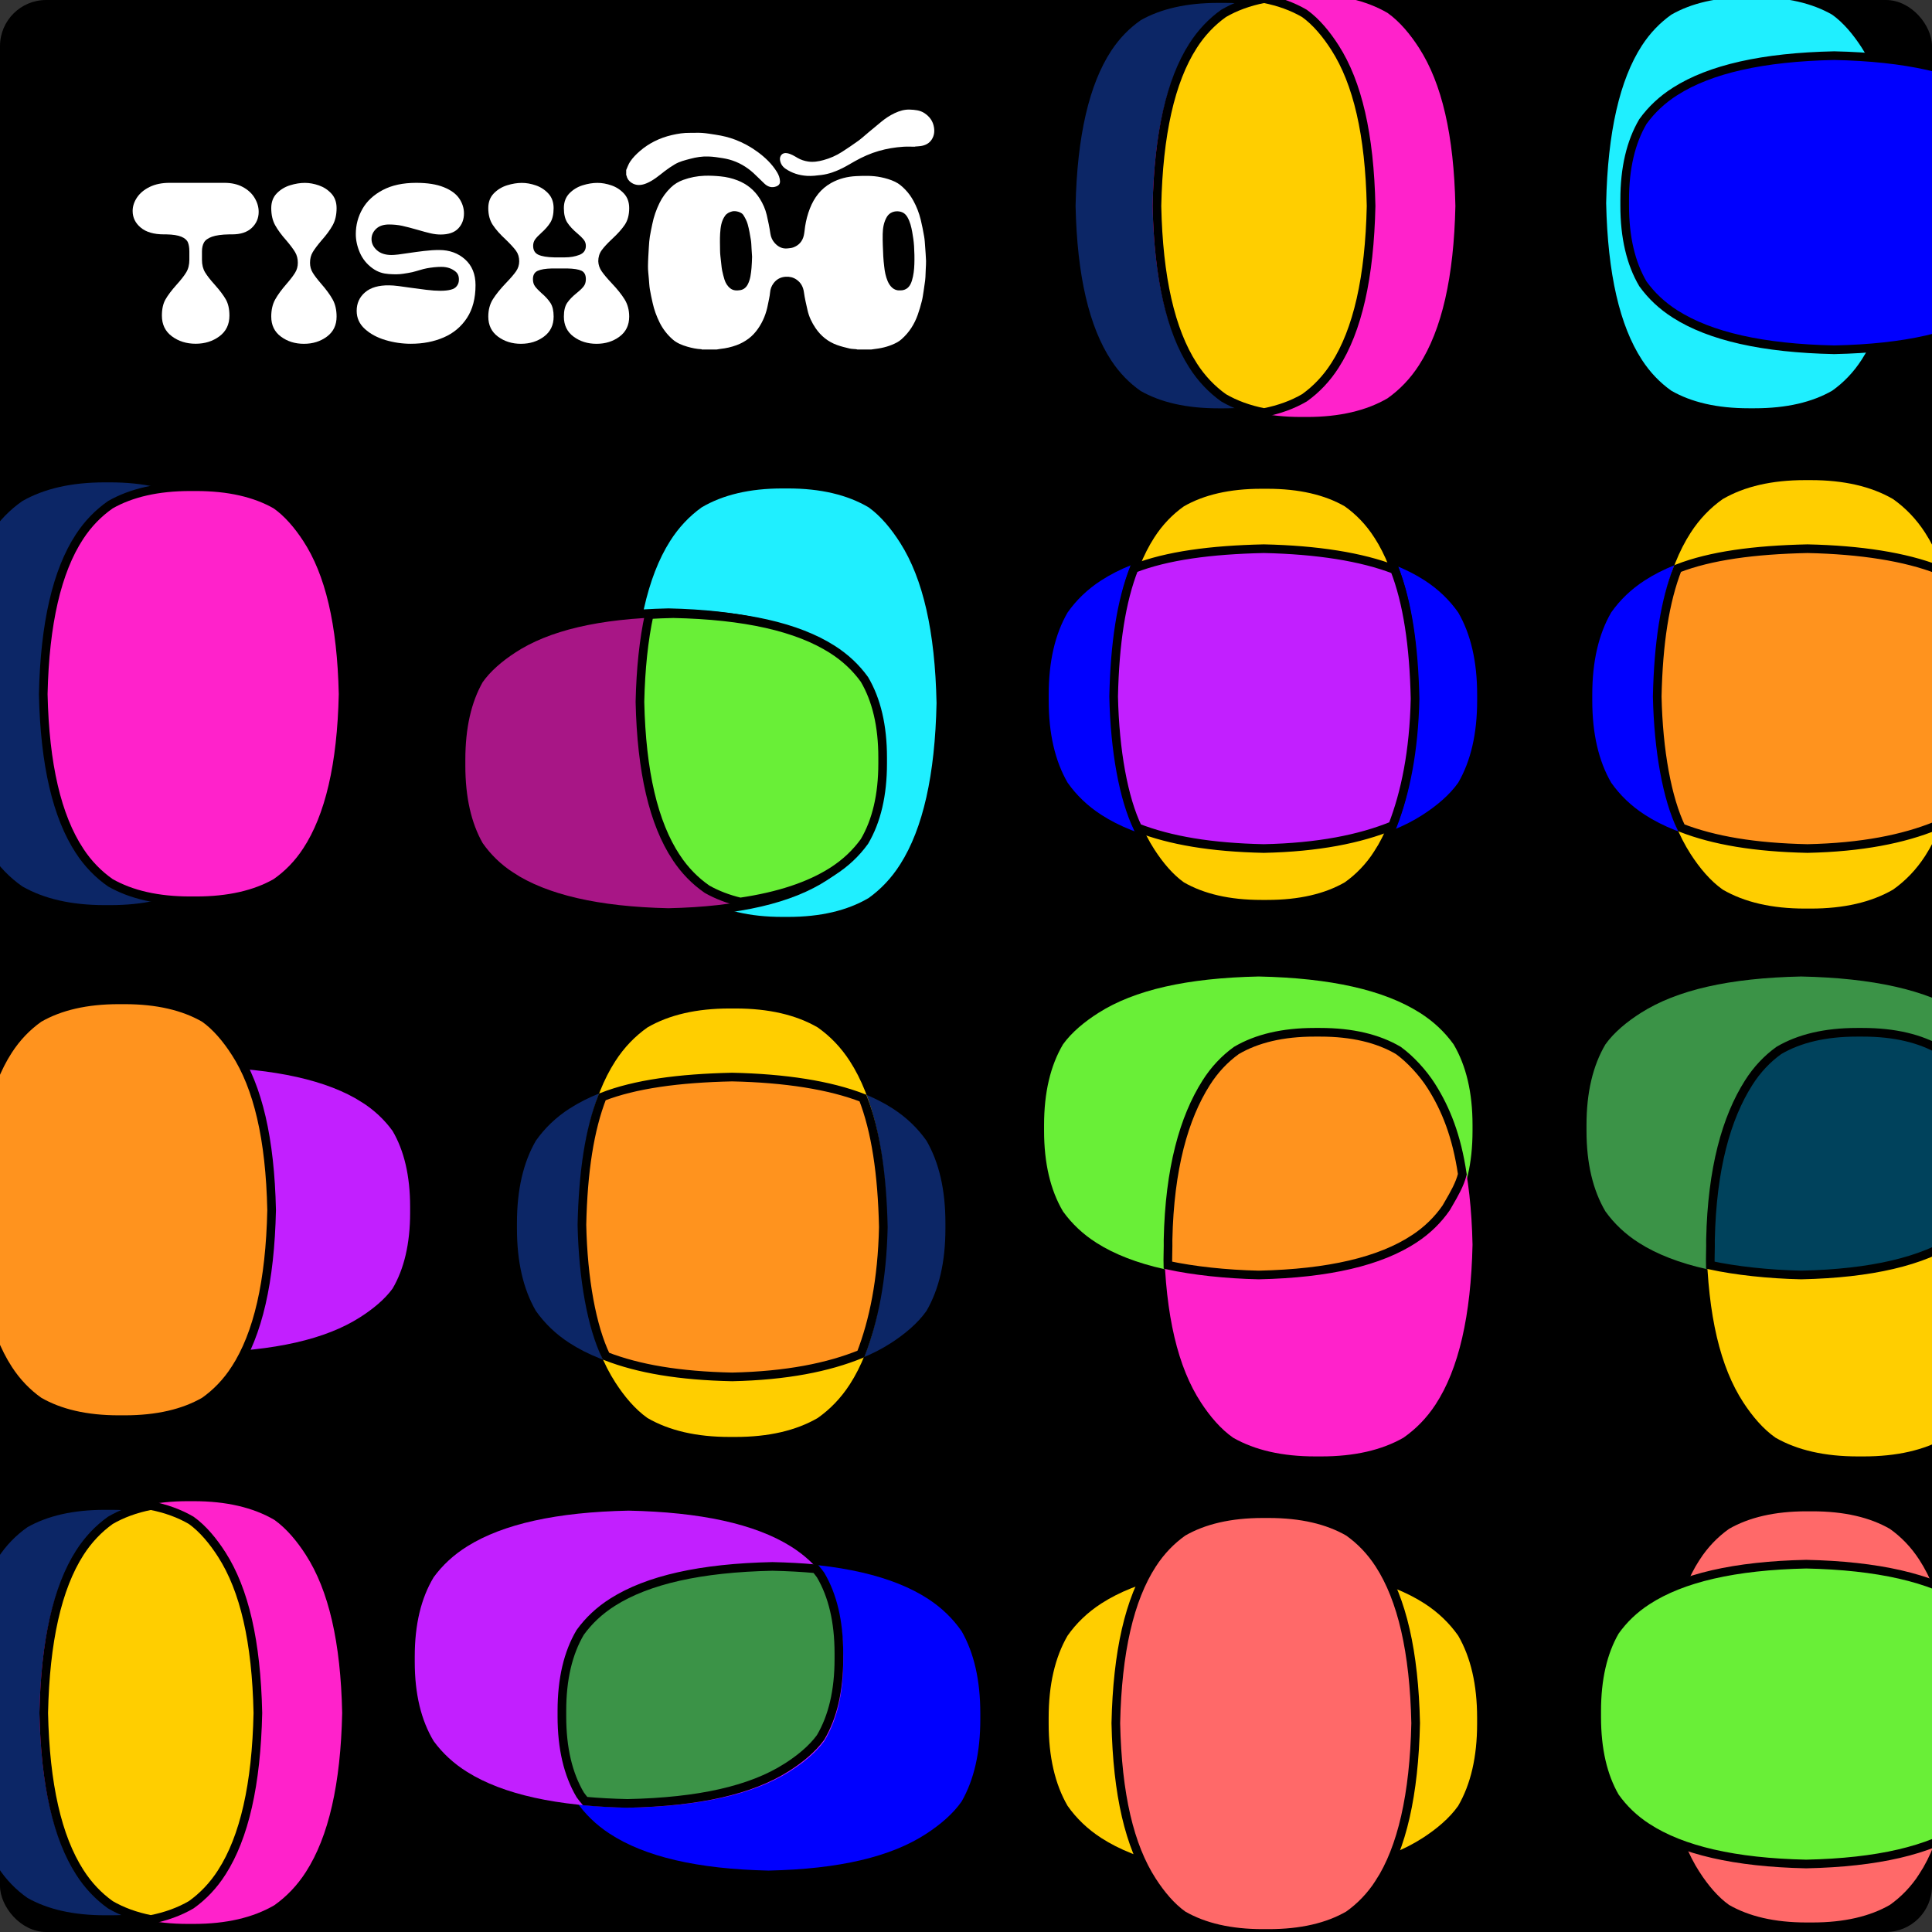
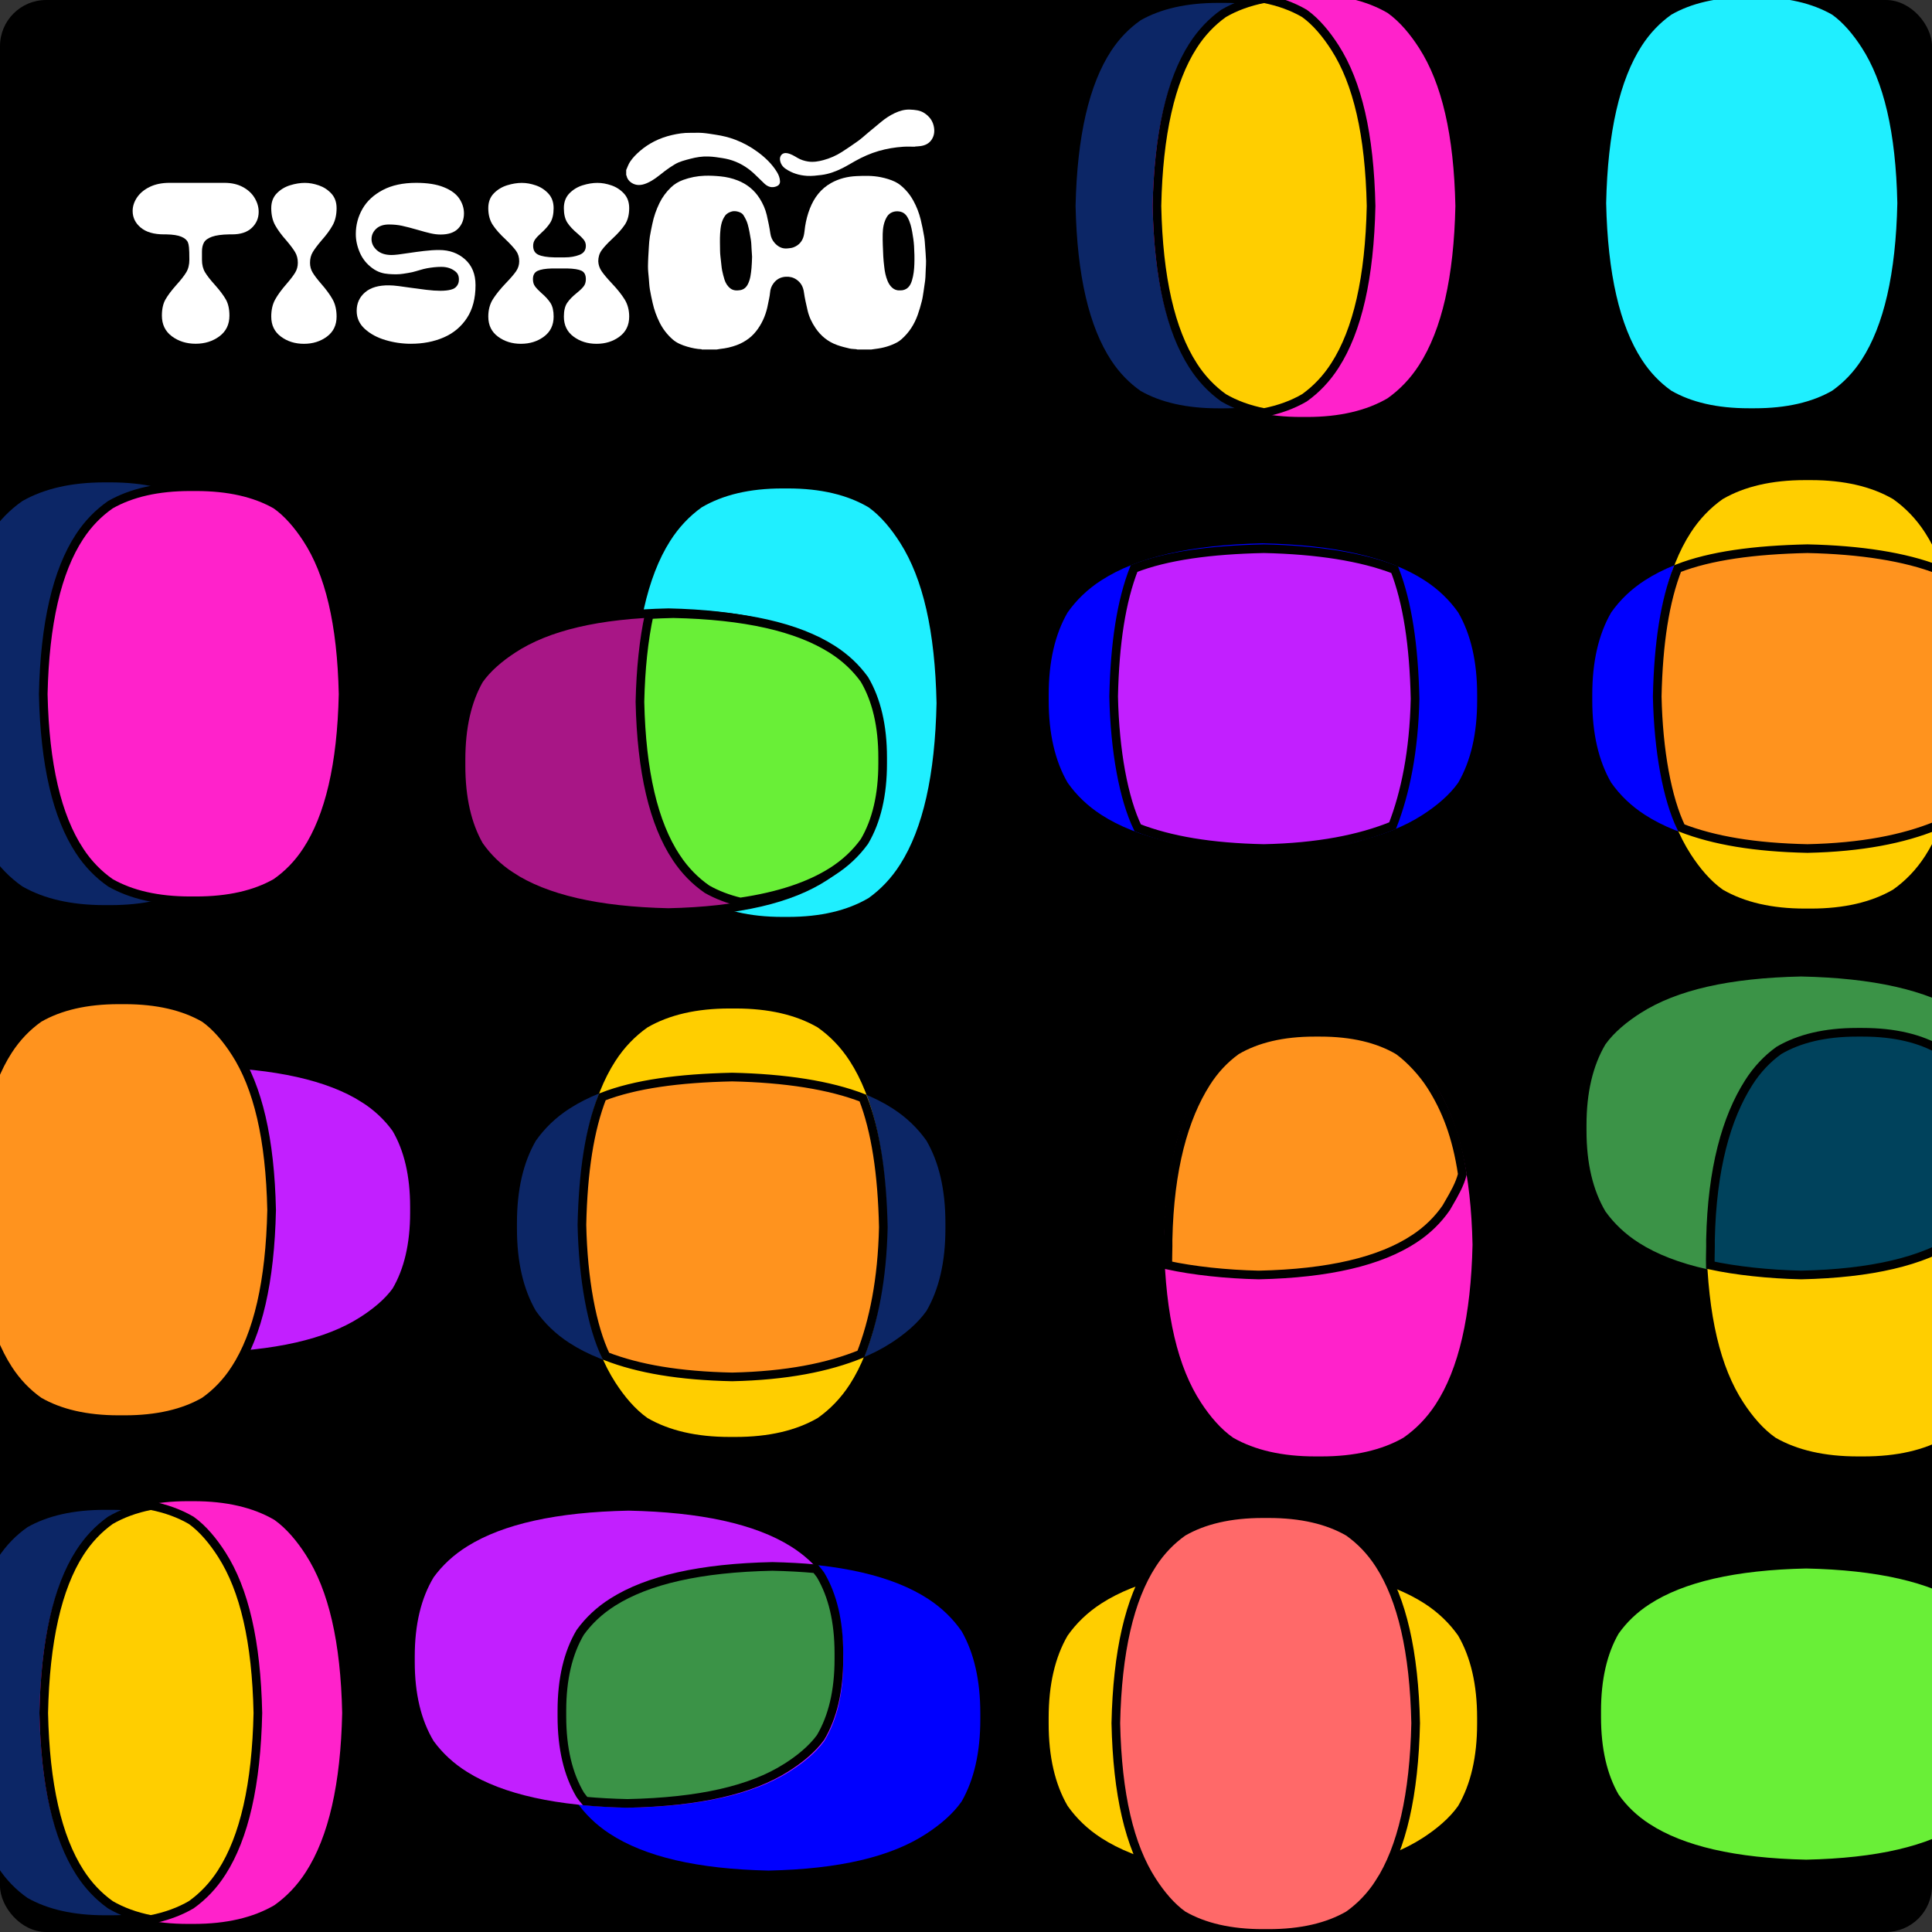
<svg xmlns="http://www.w3.org/2000/svg" width="335" height="335" viewBox="0 0 335 335" fill="none">
  <rect x="0" y="0" width="335" height="335" fill="#333333" stroke="none" />
  <g clip-path="url(#clip0_1422_45778)">
    <rect width="335" height="335" rx="8" fill="black" />
    <path d="M7.841 190.449L7.841 190.449C13.898 186.601 22.985 184.527 35.397 184.266C47.811 184.527 57.036 186.602 63.096 190.449L63.498 189.816L63.096 190.449C65.379 191.899 67.235 193.657 68.703 195.693C70.79 199.243 71.863 203.752 71.863 209.266V210.263C71.863 215.779 70.793 220.285 68.703 223.838C67.254 225.846 65.095 227.609 62.77 229.083L62.77 229.083C56.708 232.932 47.806 235.005 35.397 235.266C22.988 235.005 13.898 232.931 7.841 229.083L7.841 229.083C5.554 227.632 3.698 225.875 2.23 223.838C0.141 220.285 -0.93 215.777 -0.93 210.263V209.266C-0.93 203.752 0.141 199.243 2.23 195.694C3.698 193.657 5.554 191.899 7.841 190.449Z" fill="#C21FFF" stroke="black" stroke-width="1.5" />
    <path d="M1.406 237.384L1.406 237.384C-2.514 231.328 -4.626 222.243 -4.892 209.833C-4.626 197.421 -2.513 188.198 1.406 182.14L1.406 182.14C2.884 179.856 4.675 178 6.752 176.531C10.373 174.442 14.972 173.367 20.593 173.367H21.609C27.234 173.367 31.83 174.439 35.454 176.531C37.501 177.982 39.298 180.141 40.799 182.466L40.8 182.466C44.72 188.527 46.832 197.426 47.098 209.833C46.832 222.24 44.719 231.328 40.8 237.384L40.799 237.384C39.322 239.671 37.531 241.528 35.454 242.997C31.83 245.088 27.231 246.16 21.609 246.16H20.593C14.971 246.16 10.373 245.088 6.752 242.997C4.675 241.528 2.884 239.671 1.406 237.384Z" fill="#FF931E" stroke="black" stroke-width="1.5" stroke-miterlimit="10" />
    <path d="M105.677 277.278C103.332 278.813 101.425 280.681 99.917 282.849C97.76 286.619 96.68 291.366 96.68 297.095V298.111C96.68 303.84 97.76 308.588 99.917 312.361C101.425 314.529 103.332 316.396 105.677 317.931C111.824 321.964 120.959 324.084 133.262 324.35C145.569 324.084 154.516 321.964 160.666 317.931C163.011 316.396 165.237 314.529 166.745 312.361C168.902 308.588 169.982 303.843 169.982 298.111V297.095C169.982 291.366 168.899 286.619 166.745 282.849C165.237 280.681 163.329 278.813 160.988 277.278C154.838 273.246 145.569 271.125 133.262 270.859C120.956 271.125 111.824 273.246 105.677 277.278Z" fill="#0000FF" />
    <path d="M81.035 268.119C78.659 269.597 76.725 271.395 75.197 273.483C73.011 277.113 71.916 281.685 71.916 287.202V288.18C71.916 293.697 73.011 298.269 75.197 301.902C76.725 303.99 78.659 305.788 81.035 307.266C87.265 311.149 96.523 313.191 108.993 313.447C121.466 313.191 130.534 311.149 136.767 307.266C139.144 305.788 141.4 303.99 142.928 301.902C145.114 298.269 146.209 293.7 146.209 288.18V287.202C146.209 281.685 145.111 277.113 142.928 273.483C141.4 271.395 139.466 269.597 137.093 268.119C130.86 264.236 121.466 262.194 108.993 261.938C96.52 262.194 87.265 264.236 81.035 268.119Z" fill="#C21FFF" />
    <path d="M136.322 306.515L136.321 306.515C130.23 310.367 121.285 312.442 108.817 312.704C106.222 312.647 103.768 312.515 101.456 312.303C101.158 311.948 100.873 311.586 100.605 311.215C98.505 307.659 97.43 303.147 97.43 297.629V296.631C97.43 291.113 98.505 286.601 100.604 283.048C102.079 281.01 103.944 279.25 106.242 277.799L106.243 277.798C112.329 273.947 121.46 271.871 133.931 271.61C136.574 271.666 139.078 271.802 141.44 272.022C141.736 272.374 142.018 272.733 142.284 273.099C144.38 276.652 145.458 281.164 145.458 286.682V287.68C145.458 293.2 144.383 297.71 142.284 301.265C140.827 303.275 138.658 305.039 136.322 306.515Z" fill="#3B9347" stroke="black" stroke-width="1.5" stroke-miterlimit="10" />
    <path d="M-0.979 324.191L-0.979 324.191C-4.897 318.219 -7.009 309.259 -7.275 297.017C-7.009 284.772 -4.896 275.676 -0.979 269.702L-0.979 269.702C0.497 267.45 2.288 265.618 4.365 264.169C7.987 262.108 12.587 261.047 18.21 261.047H19.227C24.853 261.047 29.45 262.105 33.075 264.169C35.122 265.6 36.918 267.731 38.419 270.023L38.419 270.024C42.338 276 44.449 284.777 44.715 297.017C44.449 309.256 42.337 318.219 38.419 324.191L38.419 324.191C36.943 326.446 35.151 328.278 33.075 329.727C29.45 331.791 24.85 332.849 19.227 332.849H18.21C12.587 332.849 7.987 331.791 4.365 329.727C2.289 328.278 0.498 326.446 -0.979 324.191Z" fill="#0C2666" stroke="black" stroke-width="1.5" stroke-miterlimit="10" />
    <path d="M13.132 324.602C14.639 326.946 16.472 328.854 18.6 330.362C22.299 332.519 26.959 333.599 32.582 333.599H33.579C39.202 333.599 43.862 332.519 47.565 330.362C49.693 328.854 51.526 326.946 53.032 324.602C56.99 318.455 59.071 309.32 59.332 297.017C59.071 284.71 56.99 275.763 53.032 269.613C51.526 267.268 49.693 265.042 47.565 263.534C43.862 261.377 39.205 260.297 33.579 260.297H32.582C26.959 260.297 22.299 261.38 18.6 263.534C16.472 265.042 14.639 266.95 13.132 269.291C9.174 275.441 7.093 284.71 6.832 297.017C7.093 309.323 9.174 318.455 13.132 324.602Z" fill="#FF22CB" />
    <path d="M38.463 324.647L38.463 324.648C36.997 326.941 35.219 328.803 33.159 330.275C31.133 331.456 28.797 332.312 26.148 332.835C23.499 332.312 21.163 331.456 19.137 330.275C17.077 328.803 15.3 326.941 13.834 324.648L13.833 324.647C9.943 318.574 7.846 309.463 7.582 297.018C7.846 284.571 9.944 275.321 13.833 269.245L13.833 269.245C15.3 266.955 17.077 265.093 19.137 263.621C21.163 262.44 23.499 261.584 26.148 261.061C28.797 261.584 31.133 262.44 33.159 263.621C35.19 265.075 36.972 267.241 38.463 269.572L38.463 269.572C42.354 275.65 44.45 284.576 44.714 297.018C44.45 309.46 42.353 318.574 38.463 324.647Z" fill="#FFCE00" stroke="black" stroke-width="1.5" stroke-miterlimit="10" />
    <path d="M116.193 149.869C117.699 152.246 119.532 154.179 121.66 155.707C125.36 157.893 130.02 158.988 135.643 158.988H136.64C142.263 158.988 146.922 157.893 150.625 155.707C152.753 154.179 154.586 152.246 156.093 149.869C160.051 143.639 162.132 134.381 162.393 121.911C162.132 109.439 160.051 100.37 156.093 94.137C154.586 91.761 152.753 89.505 150.625 87.977C146.922 85.79 142.266 84.695 136.64 84.695H135.643C130.02 84.695 125.36 85.793 121.66 87.977C119.532 89.505 117.699 91.438 116.193 93.811C112.235 100.044 110.154 109.439 109.893 121.911C110.154 134.384 112.235 143.639 116.193 149.869Z" fill="#1FEFFF" />
    <path d="M143.082 151.937L143.081 151.937C137.109 155.854 128.15 157.967 115.907 158.233C103.663 157.967 94.567 155.854 88.593 151.937L88.182 152.564L88.593 151.937C86.341 150.46 84.509 148.669 83.06 146.593C80.998 142.971 79.938 138.37 79.938 132.747V131.731C79.938 126.105 80.995 121.508 83.059 117.883C84.491 115.836 86.621 114.04 88.914 112.539L88.915 112.538C94.891 108.62 103.668 106.508 115.907 106.242C128.147 106.509 137.109 108.621 143.081 112.538L143.082 112.539C145.337 114.015 147.168 115.806 148.618 117.883C150.682 121.508 151.74 126.108 151.74 131.731V132.747C151.74 138.371 150.682 142.971 148.618 146.592C147.168 148.669 145.337 150.46 143.082 151.937Z" fill="#A81686" stroke="black" stroke-width="1.5" stroke-miterlimit="10" />
    <path d="M144.288 151.137L144.288 151.137C140.319 153.656 135.038 155.419 128.356 156.403C126.223 155.891 124.307 155.152 122.608 154.194C120.524 152.752 118.728 150.927 117.249 148.679L117.248 148.679C113.338 142.749 111.229 133.852 110.963 121.693C111.09 115.966 111.624 110.925 112.567 106.572C113.922 106.492 115.319 106.436 116.764 106.406C129.159 106.667 138.238 108.737 144.288 112.578L144.288 112.578C146.573 114.025 148.426 115.78 149.892 117.812C151.979 121.358 153.048 125.858 153.048 131.362V132.357C153.048 137.86 151.979 142.36 149.892 145.903C148.426 147.935 146.573 149.69 144.288 151.137Z" fill="#69EF37" stroke="black" stroke-width="1.5" stroke-miterlimit="10" />
    <path d="M-1.689 147.946C-0.153 150.29 1.714 152.198 3.882 153.706C7.652 155.863 12.399 156.943 18.128 156.943H19.144C24.873 156.943 29.621 155.863 33.394 153.706C35.562 152.198 37.429 150.29 38.965 147.946C42.997 141.799 45.118 132.664 45.383 120.36C45.118 108.054 42.997 99.106 38.965 92.956C37.429 90.612 35.562 88.386 33.394 86.878C29.621 84.721 24.877 83.641 19.144 83.641H18.128C12.399 83.641 7.652 84.724 3.882 86.878C1.714 88.386 -0.153 90.293 -1.689 92.635C-5.721 98.785 -7.842 108.054 -8.107 120.36C-7.842 132.667 -5.721 141.799 -1.689 147.946Z" fill="#0C2666" />
    <path d="M13.796 147.535L13.796 147.534C9.879 141.563 7.766 132.603 7.5 120.36C7.766 108.116 9.879 99.02 13.796 93.046L13.796 93.046C15.273 90.794 17.064 88.962 19.14 87.513C22.762 85.451 27.363 84.391 32.986 84.391H34.002C39.628 84.391 44.225 85.448 47.85 87.513C49.898 88.944 51.693 91.075 53.194 93.367L53.195 93.368C57.113 99.344 59.225 108.121 59.491 120.36C59.224 132.6 57.112 141.563 53.195 147.534L53.194 147.535C51.718 149.79 49.927 151.622 47.85 153.071C44.225 155.135 39.625 156.193 34.002 156.193H32.986C27.362 156.193 22.762 155.135 19.141 153.071C17.064 151.622 15.273 149.79 13.796 147.535Z" fill="#FF22CB" stroke="black" stroke-width="1.5" stroke-miterlimit="10" />
-     <path d="M333.448 270.081L333.448 270.081C337.368 276.137 339.48 285.221 339.747 297.632C339.48 310.044 337.367 319.267 333.448 325.324L334.078 325.732L333.448 325.325C331.971 327.609 330.179 329.465 328.102 330.934C324.481 333.023 319.882 334.098 314.261 334.098H313.245C307.62 334.098 303.024 333.026 299.4 330.934C297.353 329.483 295.556 327.323 294.055 324.999L294.054 324.999C290.134 318.938 288.022 310.039 287.756 297.632C288.022 285.224 290.135 276.137 294.054 270.081L294.055 270.081C295.532 267.794 297.324 265.937 299.4 264.468C303.024 262.376 307.623 261.305 313.245 261.305H314.261C319.883 261.305 324.482 262.376 328.102 264.468C330.179 265.937 331.97 267.794 333.448 270.081Z" fill="#FF6969" stroke="black" stroke-width="1.5" stroke-miterlimit="10" />
    <path d="M285.635 277.518L285.636 277.517C291.691 273.598 300.776 271.485 313.186 271.219C325.599 271.485 334.821 273.598 340.879 277.517L341.287 276.888L340.879 277.517C343.163 278.995 345.02 280.786 346.489 282.863C348.578 286.484 349.652 291.083 349.652 296.705V297.721C349.652 303.346 348.581 307.941 346.489 311.565C345.038 313.613 342.878 315.409 340.554 316.911L340.553 316.911C334.493 320.832 325.593 322.943 313.186 323.209C300.779 322.943 291.691 320.831 285.636 316.911L285.635 316.911C283.348 315.433 281.492 313.642 280.023 311.565C277.931 307.941 276.859 303.343 276.859 297.721V296.705C276.859 291.083 277.931 286.484 280.023 282.863C281.492 280.787 283.348 278.995 285.635 277.518Z" fill="#69EF37" stroke="black" stroke-width="1.5" />
    <path d="M340.266 215.521C342.642 214.014 344.575 212.181 346.104 210.053C348.29 206.353 349.385 201.693 349.385 196.071L349.385 195.073C349.385 189.451 348.29 184.791 346.104 181.088C344.575 178.96 342.642 177.127 340.266 175.62C334.036 171.663 324.778 169.581 312.308 169.32C299.835 169.581 290.767 171.663 284.533 175.62C282.157 177.127 279.901 178.96 278.373 181.088C276.187 184.791 275.092 189.448 275.092 195.073L275.092 196.071C275.092 201.693 276.19 206.353 278.373 210.053C279.901 212.181 281.835 214.014 284.208 215.521C290.441 219.478 299.835 221.56 312.308 221.821C324.781 221.56 334.036 219.478 340.266 215.521Z" fill="#3B9347" />
    <path d="M342.966 188.232C341.431 185.887 339.563 183.98 337.395 182.472C333.626 180.315 328.878 179.234 323.149 179.234L322.133 179.234C316.404 179.234 311.656 180.315 307.883 182.472C305.715 183.98 303.848 185.887 302.313 188.232C298.28 194.379 296.16 203.513 295.894 215.817C296.16 228.123 298.28 237.071 302.313 243.221C303.848 245.566 305.715 247.791 307.883 249.299C311.656 251.457 316.401 252.537 322.133 252.537L323.149 252.537C328.878 252.537 333.626 251.453 337.395 249.299C339.563 247.791 341.431 245.884 342.966 243.543C346.998 237.392 349.119 228.123 349.385 215.817C349.119 203.51 346.998 194.379 342.966 188.232Z" fill="#FFCE00" />
    <path d="M342.233 188.302L342.233 188.302C344.765 192.292 346.637 196.966 347.618 203.607C347.175 205.371 346.206 207.04 345.286 208.625C345.128 208.896 344.972 209.165 344.82 209.431C343.378 211.515 341.554 213.312 339.305 214.792L339.305 214.792C333.375 218.702 324.478 220.811 312.319 221.077C306.596 220.95 300.965 220.328 296.563 219.378C296.546 218.797 296.553 218.18 296.566 217.538C296.568 217.404 296.571 217.269 296.574 217.133C296.589 216.42 296.604 215.683 296.59 214.973C296.851 202.612 299.352 193.82 303.204 187.752L303.204 187.752C304.651 185.468 306.406 183.614 308.438 182.148C311.984 180.062 316.484 178.992 321.987 178.992L322.983 178.992C328.486 178.992 332.986 180.062 336.529 182.148C338.561 183.616 340.782 186.012 342.233 188.302Z" fill="#00425C" stroke="black" stroke-width="1.5" stroke-miterlimit="10" />
-     <path d="M246.211 215.521C248.587 214.014 250.521 212.181 252.049 210.053C254.235 206.353 255.33 201.693 255.33 196.071L255.33 195.073C255.33 189.451 254.235 184.791 252.049 181.088C250.521 178.96 248.587 177.127 246.211 175.62C239.981 171.663 230.723 169.581 218.253 169.32C205.78 169.581 196.712 171.663 190.479 175.62C188.103 177.127 185.847 178.96 184.318 181.088C182.132 184.791 181.037 189.448 181.037 195.073L181.037 196.071C181.037 201.693 182.135 206.353 184.318 210.053C185.847 212.181 187.78 214.014 190.153 215.521C196.386 219.478 205.78 221.56 218.253 221.821C230.726 221.56 239.981 219.478 246.211 215.521Z" fill="#69EF37" />
    <path d="M248.911 188.232C247.376 185.887 245.509 183.98 243.341 182.472C239.571 180.315 234.823 179.234 229.094 179.234L228.078 179.234C222.349 179.234 217.602 180.315 213.829 182.472C211.661 183.98 209.793 185.887 208.258 188.232C204.226 194.379 202.105 203.513 201.839 215.817C202.105 228.123 204.226 237.071 208.258 243.221C209.793 245.566 211.661 247.791 213.829 249.299C217.602 251.457 222.346 252.537 228.078 252.537L229.094 252.537C234.823 252.537 239.571 251.453 243.341 249.299C245.509 247.791 247.376 245.884 248.911 243.543C252.944 237.392 255.064 228.123 255.33 215.817C255.064 203.51 252.944 194.379 248.911 188.232Z" fill="#FF22CB" />
    <path d="M248.176 188.302L248.176 188.302C250.708 192.292 252.58 196.966 253.561 203.607C253.118 205.371 252.149 207.04 251.229 208.625C251.072 208.896 250.915 209.165 250.764 209.431C249.322 211.515 247.497 213.312 245.249 214.792L245.248 214.792C239.318 218.702 230.421 220.811 218.263 221.077C212.539 220.95 206.909 220.328 202.506 219.378C202.489 218.797 202.496 218.18 202.509 217.538C202.512 217.404 202.514 217.269 202.517 217.133C202.532 216.42 202.548 215.683 202.534 214.973C202.794 202.612 205.295 193.82 209.147 187.752L209.147 187.752C210.595 185.468 212.349 183.614 214.382 182.148C217.928 180.062 222.428 178.992 227.931 178.992L228.926 178.992C234.429 178.992 238.929 180.062 242.472 182.148C244.504 183.616 246.725 186.012 248.176 188.302Z" fill="#FF931E" stroke="black" stroke-width="1.5" stroke-miterlimit="10" />
    <path d="M98.756 192.22C96.379 193.756 94.446 195.623 92.918 197.791C90.731 201.564 89.637 206.312 89.637 212.041V213.057C89.637 218.785 90.731 223.533 92.918 227.306C94.446 229.474 96.379 231.342 98.756 232.877C104.986 236.909 114.244 239.03 126.714 239.296C139.186 239.03 148.255 236.909 154.488 232.877C156.864 231.342 159.12 229.474 160.648 227.306C162.835 223.533 163.93 218.789 163.93 213.057V212.041C163.93 206.312 162.832 201.564 160.648 197.794C159.12 195.626 157.187 193.759 154.814 192.224C148.581 188.191 139.186 186.071 126.714 185.805C114.241 186.071 104.986 188.191 98.756 192.224V192.22Z" fill="#0C2666" />
    <path d="M147.353 183.986C145.818 181.61 143.951 179.677 141.783 178.148C138.013 175.962 133.265 174.867 127.536 174.867H126.52C120.791 174.867 116.044 175.962 112.271 178.148C110.103 179.677 108.235 181.61 106.7 183.986C102.668 190.216 100.547 199.474 100.281 211.944C100.547 224.417 102.668 233.485 106.7 239.718C108.235 242.095 110.103 244.351 112.271 245.879C116.044 248.065 120.788 249.16 126.52 249.16H127.536C133.265 249.16 138.013 248.062 141.783 245.879C143.951 244.351 145.818 242.417 147.353 240.044C151.386 233.811 153.506 224.417 153.772 211.944C153.506 199.471 151.386 190.216 147.353 183.986Z" fill="#FFCE00" />
    <path d="M105.076 235.159C102.618 230.07 101.105 221.8 100.903 212.378C101.102 203.159 102.222 195.868 104.44 190.195C110.116 187.981 117.712 186.957 126.947 186.758C136.181 186.957 143.896 188.168 149.627 190.396C151.842 196.074 152.969 203.561 153.165 212.78C152.969 221.908 151.482 229.064 149.271 234.779C143.592 237.099 136.335 238.546 126.947 238.749C117.8 238.555 110.735 237.354 105.076 235.159Z" fill="#FF931E" stroke="black" stroke-width="1.5" stroke-miterlimit="10" />
    <path d="M190.957 100.627C188.581 102.162 186.647 104.029 185.119 106.197C182.933 109.97 181.838 114.718 181.838 120.447V121.463C181.838 127.192 182.933 131.939 185.119 135.712C186.647 137.88 188.581 139.748 190.957 141.283C197.187 145.315 206.445 147.436 218.915 147.702C231.388 147.436 240.456 145.315 246.689 141.283C249.065 139.748 251.321 137.88 252.85 135.712C255.036 131.939 256.131 127.195 256.131 121.463V120.447C256.131 114.718 255.033 109.97 252.85 106.2C251.321 104.032 249.388 102.165 247.015 100.63C240.782 96.597 231.388 94.477 218.915 94.211C206.442 94.477 197.187 96.597 190.957 100.63V100.627Z" fill="#0000FF" />
-     <path d="M238.922 92.776L238.923 92.776C242.842 98.832 244.955 107.917 245.221 120.327C244.955 132.739 242.842 141.962 238.923 148.02L239.552 148.427L238.923 148.02C237.445 150.304 235.654 152.161 233.577 153.629C229.956 155.718 225.357 156.793 219.736 156.793H218.719C213.095 156.793 208.499 155.721 204.875 153.63C202.828 152.179 201.031 150.019 199.529 147.694L199.529 147.694C195.609 141.634 193.497 132.734 193.231 120.327C193.497 107.92 195.61 98.832 199.529 92.776L199.529 92.776C201.007 90.489 202.798 88.632 204.875 87.163C208.499 85.072 213.098 84 218.719 84H219.736C225.358 84 229.956 85.072 233.577 87.163C235.653 88.632 237.445 90.489 238.922 92.776Z" fill="#FFCE00" stroke="black" stroke-width="1.5" />
    <path d="M197.276 143.542C194.817 138.453 193.305 130.183 193.102 120.761C193.301 111.542 194.421 104.25 196.639 98.578C202.315 96.363 209.911 95.34 219.146 95.141C228.38 95.34 236.096 96.551 241.827 98.779C244.041 104.457 245.168 111.944 245.364 121.162C245.168 130.29 243.682 137.446 241.47 143.162C235.791 145.482 228.534 146.929 219.146 147.131C209.999 146.938 202.934 145.737 197.276 143.542Z" fill="#C21FFF" stroke="black" stroke-width="1.5" stroke-miterlimit="10" />
    <path d="M285.211 100.627C282.834 102.162 280.901 104.029 279.373 106.197C277.187 109.97 276.092 114.718 276.092 120.447V121.463C276.092 127.192 277.187 131.939 279.373 135.712C280.901 137.88 282.834 139.748 285.211 141.283C291.441 145.315 300.699 147.436 313.169 147.702C325.642 147.436 334.71 145.315 340.943 141.283C343.319 139.748 345.575 137.88 347.104 135.712C349.29 131.939 350.385 127.195 350.385 121.463V120.447C350.385 114.718 349.287 109.97 347.104 106.2C345.575 104.032 343.642 102.165 341.269 100.63C335.036 96.597 325.642 94.477 313.169 94.211C300.696 94.477 291.441 96.597 285.211 100.63V100.627Z" fill="#0000FF" />
    <path d="M333.806 92.369C332.271 89.993 330.404 88.059 328.236 86.531C324.466 84.345 319.718 83.25 313.989 83.25H312.973C307.244 83.25 302.497 84.345 298.724 86.531C296.556 88.059 294.688 89.993 293.153 92.369C289.121 98.599 287 107.857 286.734 120.327C287 132.8 289.121 141.868 293.153 148.101C294.688 150.478 296.556 152.734 298.724 154.262C302.497 156.448 307.241 157.543 312.973 157.543H313.989C319.718 157.543 324.466 156.445 328.236 154.262C330.404 152.734 332.271 150.8 333.806 148.427C337.839 142.194 339.959 132.8 340.225 120.327C339.959 107.854 337.839 98.599 333.806 92.369Z" fill="#FFCE00" />
    <path d="M291.53 143.542C289.071 138.453 287.558 130.183 287.356 120.761C287.555 111.542 288.675 104.25 290.893 98.578C296.569 96.363 304.165 95.34 313.4 95.141C322.634 95.34 330.349 96.551 336.08 98.779C338.295 104.457 339.422 111.944 339.618 121.162C339.422 130.29 337.935 137.446 335.724 143.162C330.045 145.482 322.788 146.929 313.4 147.131C304.253 146.938 297.188 145.737 291.53 143.542Z" fill="#FF931E" stroke="black" stroke-width="1.5" stroke-miterlimit="10" />
    <path d="M190.951 278.044C188.575 279.579 186.641 281.446 185.113 283.615C182.927 287.384 181.832 292.132 181.832 297.861V298.877C181.832 304.606 182.927 309.353 185.113 313.126C186.641 315.294 188.575 317.162 190.951 318.697C197.181 322.729 206.439 324.85 218.909 325.116C231.382 324.85 240.45 322.729 246.683 318.697C249.06 317.162 251.316 315.294 252.844 313.126C255.03 309.353 256.125 304.609 256.125 298.877V297.861C256.125 292.132 255.027 287.384 252.844 283.615C251.316 281.446 249.382 279.579 247.009 278.044C240.776 274.012 231.382 271.891 218.909 271.625C206.436 271.891 197.181 274.012 190.951 278.044Z" fill="#FFCE00" />
    <path d="M239.171 271.237L239.171 271.237C243.09 277.293 245.203 286.378 245.469 298.788C245.203 311.2 243.09 320.423 239.171 326.481L239.801 326.888L239.171 326.481C237.693 328.765 235.902 330.621 233.825 332.09C230.204 334.179 225.605 335.254 219.984 335.254H218.968C213.343 335.254 208.747 334.182 205.123 332.091C203.076 330.639 201.279 328.48 199.777 326.155L199.777 326.155C195.857 320.094 193.745 311.195 193.479 298.788C193.745 286.381 195.858 277.293 199.777 271.237L199.777 271.237C201.255 268.95 203.046 267.093 205.123 265.624C208.747 263.533 213.346 262.461 218.968 262.461H219.984C225.606 262.461 230.204 263.533 233.825 265.624C235.902 267.093 237.693 268.95 239.171 271.237Z" fill="#FF6969" stroke="black" stroke-width="1.5" stroke-miterlimit="10" />
-     <path d="M33.925 59.604C32.337 59.604 30.965 59.175 29.808 58.317C28.649 57.457 28.072 56.261 28.072 54.727C28.072 53.582 28.28 52.645 28.696 51.917C29.111 51.189 29.75 50.343 30.608 49.38C31.361 48.547 31.922 47.833 32.286 47.233C32.65 46.635 32.833 45.905 32.833 45.048V43.604C32.833 42.954 32.747 42.426 32.58 42.023C32.411 41.621 32.033 41.295 31.449 41.049C30.863 40.801 29.998 40.664 28.853 40.639H28.424C26.681 40.639 25.341 40.249 24.405 39.468C23.468 38.687 23 37.725 23 36.58C23 35.775 23.253 34.994 23.76 34.239C24.268 33.486 25.003 32.874 25.965 32.406C26.927 31.937 28.072 31.703 29.4 31.703H38.921C40.143 31.703 41.205 31.944 42.102 32.426C42.999 32.908 43.682 33.538 44.151 34.318C44.619 35.099 44.853 35.905 44.853 36.737C44.853 37.829 44.456 38.754 43.663 39.508C42.869 40.263 41.731 40.639 40.248 40.639H39.742C38.44 40.664 37.445 40.801 36.756 41.049C36.068 41.297 35.605 41.628 35.372 42.043C35.136 42.459 35.02 42.98 35.02 43.604V45.048C35.02 45.905 35.201 46.635 35.565 47.233C35.929 47.831 36.49 48.547 37.243 49.38C38.101 50.343 38.74 51.189 39.156 51.917C39.571 52.645 39.781 53.582 39.781 54.727C39.781 56.261 39.202 57.457 38.043 58.317C36.885 59.175 35.512 59.604 33.926 59.604H33.925Z" fill="white" />
+     <path d="M33.925 59.604C32.337 59.604 30.965 59.175 29.808 58.317C28.649 57.457 28.072 56.261 28.072 54.727C28.072 53.582 28.28 52.645 28.696 51.917C29.111 51.189 29.75 50.343 30.608 49.38C31.361 48.547 31.922 47.833 32.286 47.233C32.65 46.635 32.833 45.905 32.833 45.048C32.833 42.954 32.747 42.426 32.58 42.023C32.411 41.621 32.033 41.295 31.449 41.049C30.863 40.801 29.998 40.664 28.853 40.639H28.424C26.681 40.639 25.341 40.249 24.405 39.468C23.468 38.687 23 37.725 23 36.58C23 35.775 23.253 34.994 23.76 34.239C24.268 33.486 25.003 32.874 25.965 32.406C26.927 31.937 28.072 31.703 29.4 31.703H38.921C40.143 31.703 41.205 31.944 42.102 32.426C42.999 32.908 43.682 33.538 44.151 34.318C44.619 35.099 44.853 35.905 44.853 36.737C44.853 37.829 44.456 38.754 43.663 39.508C42.869 40.263 41.731 40.639 40.248 40.639H39.742C38.44 40.664 37.445 40.801 36.756 41.049C36.068 41.297 35.605 41.628 35.372 42.043C35.136 42.459 35.02 42.98 35.02 43.604V45.048C35.02 45.905 35.201 46.635 35.565 47.233C35.929 47.831 36.49 48.547 37.243 49.38C38.101 50.343 38.74 51.189 39.156 51.917C39.571 52.645 39.781 53.582 39.781 54.727C39.781 56.261 39.202 57.457 38.043 58.317C36.885 59.175 35.512 59.604 33.926 59.604H33.925Z" fill="white" />
    <path d="M52.696 59.615C51.16 59.615 49.832 59.2 48.713 58.369C47.592 57.539 47.033 56.382 47.033 54.895C47.033 53.736 47.259 52.749 47.713 51.932C48.166 51.113 48.834 50.201 49.716 49.194C50.369 48.439 50.854 47.803 51.169 47.287C51.485 46.771 51.642 46.199 51.642 45.57C51.642 44.864 51.485 44.249 51.169 43.719C50.854 43.191 50.345 42.511 49.639 41.68C48.809 40.749 48.168 39.874 47.713 39.056C47.261 38.239 47.033 37.249 47.033 36.091C47.033 35.035 47.355 34.178 47.997 33.522C48.638 32.868 49.405 32.403 50.3 32.126C51.194 31.849 52.044 31.711 52.85 31.711C53.657 31.711 54.443 31.856 55.285 32.145C56.128 32.434 56.852 32.905 57.456 33.562C58.06 34.216 58.363 35.06 58.363 36.091C58.363 37.249 58.136 38.237 57.683 39.056C57.23 39.874 56.587 40.749 55.757 41.68C55.051 42.511 54.542 43.191 54.227 43.719C53.911 44.247 53.756 44.864 53.756 45.57C53.756 46.199 53.911 46.773 54.227 47.287C54.542 47.803 55.027 48.439 55.682 49.194C56.562 50.201 57.23 51.113 57.683 51.932C58.136 52.75 58.363 53.738 58.363 54.895C58.363 56.38 57.802 57.539 56.683 58.369C55.562 59.2 54.236 59.615 52.7 59.615H52.696Z" fill="white" />
    <path d="M71.261 59.609C69.749 59.609 68.274 59.395 66.837 58.966C65.4 58.539 64.209 57.897 63.264 57.039C62.319 56.182 61.846 55.137 61.846 53.9C61.846 52.589 62.331 51.519 63.302 50.687C64.272 49.855 65.665 49.451 67.48 49.477C67.909 49.477 68.462 49.521 69.144 49.608C69.824 49.697 70.504 49.791 71.186 49.892C72.068 50.019 72.975 50.138 73.909 50.251C74.84 50.366 75.66 50.42 76.366 50.42C77.072 50.42 77.671 50.359 78.162 50.232C78.654 50.106 78.998 49.902 79.228 49.574C79.471 49.231 79.555 48.966 79.57 48.529C79.592 47.874 79.387 47.387 78.915 47.03C78.369 46.615 77.647 46.273 76.513 46.273C75.681 46.273 74.831 46.375 74.05 46.514C73.269 46.652 72.43 46.963 71.497 47.191C70.918 47.317 70.559 47.368 69.906 47.469C69.175 47.584 68.392 47.59 67.386 47.512C66.48 47.442 65.552 47.223 64.57 46.505C63.587 45.788 62.861 44.885 62.394 43.802C61.928 42.718 61.695 41.647 61.695 40.587C61.695 39.026 62.08 37.57 62.849 36.221C63.618 34.873 64.79 33.783 66.366 32.951C67.939 32.118 69.876 31.703 72.169 31.703C74.109 31.703 75.704 31.956 76.952 32.46C78.2 32.964 79.093 33.619 79.637 34.427C80.178 35.235 80.45 36.092 80.45 36.999C80.45 38.058 80.115 38.933 79.449 39.627C78.781 40.321 77.765 40.666 76.405 40.666C75.852 40.666 75.27 40.598 74.667 40.458C74.062 40.319 73.331 40.124 72.475 39.871C71.34 39.543 70.421 39.304 69.715 39.152C69.007 39.002 68.252 38.925 67.446 38.925C66.487 38.925 65.745 39.178 65.216 39.68C64.686 40.186 64.421 40.777 64.421 41.457C64.421 42.189 64.73 42.831 65.347 43.385C65.964 43.938 66.815 44.217 67.898 44.217C68.452 44.217 69.436 44.104 70.848 43.877C71.68 43.751 72.569 43.631 73.514 43.518C74.459 43.405 75.334 43.349 76.14 43.349C77.93 43.349 79.43 43.891 80.64 44.974C81.85 46.057 82.454 47.546 82.454 49.436C82.454 51.729 81.957 53.633 80.961 55.145C79.965 56.658 78.623 57.78 76.933 58.51C75.245 59.24 73.355 59.607 71.263 59.607L71.261 59.609Z" fill="white" />
    <path d="M90.331 59.615C88.795 59.615 87.467 59.2 86.347 58.369C85.227 57.539 84.668 56.382 84.668 54.895C84.668 53.738 84.933 52.737 85.461 51.892C85.989 51.05 86.756 50.1 87.764 49.042C88.543 48.237 89.116 47.569 89.482 47.041C89.846 46.513 90.028 45.934 90.028 45.305C90.028 44.601 89.846 43.998 89.482 43.493C89.116 42.991 88.519 42.335 87.687 41.53C86.73 40.65 85.987 39.813 85.459 39.02C84.931 38.227 84.666 37.251 84.666 36.094C84.666 35.038 84.987 34.182 85.63 33.526C86.271 32.871 87.04 32.406 87.933 32.128C88.825 31.851 89.676 31.713 90.481 31.713C91.286 31.713 92.074 31.858 92.916 32.147C93.759 32.437 94.483 32.909 95.087 33.563C95.692 34.218 95.994 35.062 95.994 36.093C95.994 37.123 95.804 37.981 95.428 38.586C95.051 39.189 94.521 39.794 93.843 40.397C93.364 40.826 93.012 41.197 92.787 41.511C92.561 41.826 92.446 42.198 92.446 42.625C92.446 43.381 92.749 43.897 93.354 44.174C93.959 44.452 94.876 44.601 96.11 44.627H97.959C98.891 44.627 99.728 44.481 100.471 44.192C101.213 43.904 101.585 43.381 101.585 42.625C101.585 42.224 101.459 41.865 101.208 41.549C100.955 41.234 100.591 40.876 100.112 40.472C99.357 39.843 98.778 39.22 98.374 38.603C97.973 37.986 97.771 37.148 97.771 36.093C97.771 35.036 98.093 34.18 98.733 33.524C99.376 32.87 100.143 32.405 101.037 32.126C101.931 31.849 102.78 31.711 103.586 31.711C104.393 31.711 105.177 31.856 106.022 32.145C106.866 32.435 107.589 32.907 108.194 33.562C108.799 34.216 109.099 35.06 109.099 36.091C109.099 37.249 108.848 38.206 108.344 38.962C107.84 39.717 107.098 40.547 106.116 41.453C105.311 42.208 104.711 42.856 104.323 43.398C103.932 43.94 103.737 44.575 103.737 45.305C103.762 45.934 103.964 46.52 104.342 47.062C104.719 47.603 105.285 48.277 106.04 49.081C107.023 50.114 107.777 51.057 108.306 51.913C108.834 52.769 109.099 53.764 109.099 54.895C109.099 56.38 108.539 57.539 107.419 58.369C106.3 59.2 104.971 59.615 103.436 59.615C101.902 59.615 100.572 59.2 99.453 58.369C98.332 57.539 97.773 56.38 97.773 54.895C97.773 53.863 97.968 53.065 98.357 52.498C98.747 51.93 99.308 51.359 100.037 50.778C100.565 50.351 100.957 49.974 101.208 49.645C101.459 49.319 101.585 48.904 101.585 48.4C101.585 47.67 101.332 47.186 100.83 46.945C100.326 46.706 99.496 46.575 98.339 46.549H95.733C94.6 46.575 93.762 46.713 93.221 46.964C92.679 47.217 92.409 47.694 92.409 48.4C92.409 48.904 92.527 49.319 92.768 49.645C93.007 49.974 93.378 50.363 93.882 50.816C94.562 51.395 95.083 51.968 95.449 52.533C95.813 53.101 95.998 53.887 95.998 54.893C95.998 56.378 95.437 57.537 94.316 58.367C93.195 59.198 91.869 59.613 90.333 59.613L90.331 59.615Z" fill="white" />
    <path d="M124.255 60.606H121.688C121.671 60.589 121.656 60.556 121.637 60.556C120.798 60.517 119.981 60.347 119.176 60.113C118.257 59.843 117.368 59.496 116.638 58.856C115.692 58.025 114.931 57.044 114.371 55.913C113.838 54.837 113.426 53.715 113.168 52.541C112.993 51.75 112.812 50.957 112.682 50.158C112.583 49.549 112.558 48.931 112.506 48.316C112.448 47.599 112.347 46.882 112.356 46.166C112.368 45.031 112.447 43.896 112.513 42.762C112.547 42.182 112.59 41.6 112.681 41.026C112.795 40.294 112.961 39.571 113.108 38.843C113.362 37.579 113.786 36.369 114.35 35.21C114.846 34.19 115.514 33.295 116.332 32.502C116.951 31.902 117.667 31.485 118.465 31.194C119.658 30.762 120.899 30.519 122.16 30.475C123.088 30.442 124.024 30.49 124.949 30.583C125.958 30.682 126.948 30.909 127.9 31.282C129.518 31.916 130.803 32.953 131.731 34.424C132.29 35.311 132.714 36.263 132.951 37.281C133.199 38.348 133.421 39.423 133.58 40.504C133.674 41.145 133.925 41.687 134.339 42.145C134.925 42.792 135.651 43.175 136.56 43.073C136.892 43.035 137.239 43.015 137.548 42.902C138.525 42.545 139.146 41.836 139.378 40.824C139.494 40.315 139.523 39.787 139.602 39.269C139.766 38.201 140.038 37.158 140.431 36.152C141.169 34.264 142.334 32.724 144.127 31.723C145.47 30.974 146.943 30.61 148.462 30.538C149.891 30.47 151.328 30.436 152.748 30.73C153.596 30.906 154.419 31.145 155.2 31.517C155.899 31.851 156.468 32.356 157.003 32.913C157.555 33.488 158.005 34.129 158.384 34.821C158.945 35.846 159.362 36.933 159.642 38.062C159.883 39.04 160.072 40.031 160.245 41.022C160.342 41.576 160.37 42.141 160.411 42.704C160.474 43.546 160.539 44.39 160.571 45.234C160.588 45.692 160.541 46.154 160.524 46.613C160.505 47.082 160.489 47.552 160.467 48.02C160.457 48.235 160.442 48.449 160.412 48.662C160.327 49.295 160.24 49.927 160.139 50.556C160.05 51.113 159.978 51.677 159.838 52.222C159.635 53.015 159.408 53.806 159.134 54.578C158.552 56.224 157.639 57.663 156.316 58.822C156.091 59.02 155.845 59.206 155.582 59.349C154.408 59.985 153.145 60.339 151.824 60.495C151.573 60.523 151.323 60.566 151.074 60.602H148.671C148.597 60.583 148.526 60.556 148.452 60.547C148.069 60.508 147.675 60.515 147.304 60.428C146.578 60.257 145.85 60.078 145.149 59.826C143.582 59.266 142.34 58.259 141.41 56.887C140.771 55.944 140.277 54.92 140.026 53.803C139.793 52.77 139.542 51.737 139.4 50.691C139.272 49.748 138.888 49.016 138.108 48.478C137.541 48.085 136.917 47.948 136.239 47.987C135.366 48.039 134.665 48.41 134.14 49.103C133.775 49.587 133.573 50.118 133.524 50.74C133.467 51.422 133.283 52.094 133.16 52.77C132.878 54.307 132.322 55.732 131.42 57.015C130.977 57.644 130.465 58.211 129.853 58.678C129.202 59.173 128.494 59.567 127.722 59.85C126.806 60.189 125.863 60.399 124.894 60.501C124.68 60.523 124.468 60.568 124.255 60.604V60.606ZM130.408 44.546C130.379 44.1 130.35 43.613 130.316 43.126C130.282 42.615 130.282 42.099 130.198 41.596C130.046 40.684 129.894 39.766 129.646 38.877C129.491 38.319 129.202 37.78 128.894 37.283C128.58 36.774 127.531 36.494 126.929 36.659C126.449 36.793 126.025 36.991 125.721 37.415C125.058 38.343 124.935 39.424 124.867 40.503C124.805 41.49 124.849 42.483 124.856 43.474C124.858 43.78 124.882 44.084 124.913 44.389C124.962 44.894 125.02 45.4 125.08 45.906C125.119 46.241 125.145 46.579 125.217 46.907C125.333 47.441 125.459 47.972 125.625 48.492C125.815 49.084 126.136 49.614 126.633 50.002C127.141 50.398 127.749 50.409 128.346 50.311C128.968 50.211 129.398 49.83 129.682 49.266C130.128 48.38 130.212 47.417 130.309 46.458C130.372 45.838 130.374 45.212 130.405 44.546H130.408ZM156.012 50.349C156.185 50.34 156.361 50.352 156.527 50.32C157.451 50.135 157.875 49.469 158.128 48.638C158.413 47.705 158.514 46.742 158.546 45.778C158.581 44.737 158.557 43.691 158.492 42.652C158.44 41.83 158.317 41.008 158.169 40.195C158.013 39.339 157.808 38.491 157.378 37.715C157.067 37.157 156.653 36.796 155.99 36.676C155.125 36.521 154.243 36.83 153.785 37.599C153.239 38.515 153.08 39.539 153.056 40.564C153.027 41.856 153.102 43.15 153.155 44.441C153.179 45.031 153.254 45.617 153.316 46.205C153.406 47.078 153.57 47.933 153.915 48.746C154.284 49.614 154.982 50.422 156.012 50.349Z" fill="white" />
    <path d="M108.578 29.48C108.797 29.001 108.961 28.488 109.246 28.055C109.721 27.332 110.338 26.723 110.996 26.154C111.746 25.505 112.568 24.967 113.448 24.517C114.416 24.023 115.436 23.666 116.495 23.42C117.533 23.179 118.577 23.015 119.646 23.034C120.356 23.047 121.07 22.994 121.776 23.047C122.563 23.107 123.346 23.246 124.13 23.365C125.274 23.538 126.395 23.808 127.476 24.218C128.861 24.743 130.147 25.447 131.342 26.322C132.67 27.294 133.847 28.41 134.713 29.821C135.014 30.312 135.229 30.837 135.25 31.445C135.267 31.92 134.98 32.178 134.625 32.316C133.818 32.627 133.129 32.392 132.529 31.824C131.911 31.238 131.316 30.625 130.689 30.047C129.454 28.912 128.03 28.087 126.408 27.651C125.668 27.453 124.899 27.359 124.139 27.246C123.688 27.18 123.228 27.151 122.772 27.135C121.729 27.101 120.706 27.265 119.706 27.532C118.78 27.779 117.832 27.998 116.999 28.5C116.394 28.864 115.8 29.254 115.243 29.688C114.257 30.457 113.307 31.276 112.141 31.768C111.235 32.151 110.314 32.253 109.448 31.659C109.024 31.368 108.73 30.959 108.631 30.437C108.626 30.406 108.597 30.38 108.58 30.353C108.58 30.062 108.58 29.77 108.58 29.48H108.578Z" fill="white" />
    <path d="M158.67 25.437C157.992 25.437 157.312 25.401 156.637 25.444C155.191 25.538 153.767 25.776 152.373 26.177C150.932 26.593 149.576 27.199 148.272 27.929C147.535 28.341 146.816 28.785 146.062 29.161C144.914 29.735 143.711 30.18 142.431 30.34C141.604 30.444 140.761 30.545 139.936 30.494C138.593 30.41 137.316 30.027 136.19 29.246C135.657 28.877 135.332 28.36 135.247 27.724C135.161 27.09 135.602 26.405 136.463 26.557C137.169 26.681 137.731 27.054 138.323 27.396C138.883 27.719 139.483 27.908 140.124 28.008C141.031 28.146 141.916 27.994 142.771 27.763C143.907 27.456 144.992 26.986 145.987 26.343C146.944 25.724 147.894 25.092 148.817 24.422C149.423 23.981 149.975 23.464 150.555 22.983C151.293 22.37 152.033 21.76 152.769 21.148C153.492 20.547 154.272 20.025 155.121 19.624C155.953 19.231 156.831 18.966 157.759 19.003C158.643 19.039 159.536 19.108 160.309 19.626C161.203 20.224 161.784 21.022 161.953 22.108C162.069 22.854 161.972 23.546 161.563 24.181C161.115 24.88 160.435 25.208 159.641 25.325C159.321 25.371 158.996 25.381 158.675 25.407C158.675 25.417 158.675 25.427 158.674 25.437H158.67Z" fill="white" />
    <path d="M192.046 62.894L192.046 62.894C188.129 56.922 186.016 47.962 185.75 35.72C186.016 23.475 188.129 14.379 192.046 8.405L192.046 8.405C193.523 6.153 195.314 4.321 197.391 2.872C201.012 0.811 205.613 -0.25 211.236 -0.25H212.252C217.878 -0.25 222.475 0.808 226.1 2.872C228.147 4.304 229.943 6.434 231.445 8.727L231.445 8.727C235.363 14.703 237.475 23.48 237.741 35.72C237.475 47.959 235.362 56.922 231.445 62.894L231.445 62.894C229.968 65.15 228.177 66.981 226.1 68.43C222.476 70.495 217.875 71.552 212.252 71.552H211.236C205.612 71.552 201.012 70.495 197.391 68.43C195.314 66.981 193.523 65.15 192.046 62.894Z" fill="#0C2666" stroke="black" stroke-width="1.5" stroke-miterlimit="10" />
    <path d="M206.157 63.305C207.664 65.65 209.497 67.557 211.625 69.065C215.325 71.222 219.985 72.302 225.607 72.302H226.605C232.227 72.302 236.887 71.222 240.59 69.065C242.718 67.557 244.551 65.65 246.058 63.305C250.015 57.158 252.097 48.023 252.358 35.72C252.097 23.413 250.015 14.466 246.058 8.316C244.551 5.971 242.718 3.745 240.59 2.237C236.887 0.08 232.231 -1 226.605 -1H225.607C219.985 -1 215.325 0.083 211.625 2.237C209.497 3.745 207.664 5.653 206.157 7.994C202.2 14.144 200.118 23.413 199.857 35.72C200.118 48.026 202.2 57.158 206.157 63.305Z" fill="#FF22CB" />
    <path d="M231.489 63.35L231.488 63.351C230.022 65.644 228.244 67.506 226.184 68.978C224.159 70.159 221.823 71.016 219.174 71.538C216.524 71.016 214.188 70.159 212.163 68.978C210.103 67.506 208.325 65.644 206.859 63.351L206.859 63.35C202.968 57.277 200.872 48.166 200.608 35.721C200.872 23.274 202.969 14.024 206.859 7.949L206.859 7.948C208.325 5.658 210.103 3.796 212.163 2.324C214.188 1.143 216.524 0.287 219.174 -0.236C221.823 0.287 224.159 1.143 226.184 2.324C228.215 3.778 229.998 5.944 231.488 8.275L231.488 8.275C235.38 14.353 237.475 23.279 237.74 35.721C237.475 48.163 235.379 57.277 231.489 63.35Z" fill="#FFCE00" stroke="black" stroke-width="1.5" stroke-miterlimit="10" />
    <path d="M284.049 62.767L284.049 62.767C280.129 56.711 278.016 47.626 277.75 35.216C278.016 22.804 280.13 13.581 284.049 7.523L284.049 7.523C285.526 5.239 287.318 3.382 289.394 1.913C293.015 -0.175 297.614 -1.25 303.236 -1.25H304.252C309.877 -1.25 314.472 -0.178 318.096 1.913C320.144 3.364 321.94 5.524 323.442 7.849L323.442 7.849C327.363 13.909 329.475 22.809 329.741 35.216C329.475 47.623 327.362 56.711 323.442 62.767L323.442 62.767C321.965 65.054 320.173 66.911 318.096 68.379C314.473 70.471 309.874 71.543 304.252 71.543H303.236C297.614 71.543 293.015 70.471 289.395 68.38C287.318 66.911 285.526 65.054 284.049 62.767Z" fill="#1FEFFF" stroke="black" stroke-width="1.5" stroke-miterlimit="10" />
-     <path d="M290.483 15.832L290.484 15.832C296.541 11.984 305.628 9.91 318.04 9.649C330.454 9.91 339.679 11.984 345.738 15.832L346.14 15.198L345.738 15.832C348.022 17.282 349.878 19.04 351.346 21.076C353.432 24.626 354.506 29.135 354.506 34.648V35.646C354.506 41.162 353.435 45.668 351.346 49.221C349.896 51.229 347.737 52.991 345.413 54.465L345.412 54.466C339.351 58.314 330.449 60.387 318.04 60.649C305.631 60.387 296.541 58.313 290.484 54.466L290.483 54.465C288.196 53.015 286.341 51.258 284.873 49.221C282.784 45.668 281.713 41.159 281.713 35.646V34.648C281.713 29.135 282.784 24.626 284.873 21.076C286.341 19.04 288.196 17.282 290.483 15.832Z" fill="#0000FF" stroke="black" stroke-width="1.5" />
  </g>
  <defs>
    <clipPath id="clip0_1422_45778">
      <rect width="335" height="335" rx="8" fill="white" />
    </clipPath>
  </defs>
</svg>